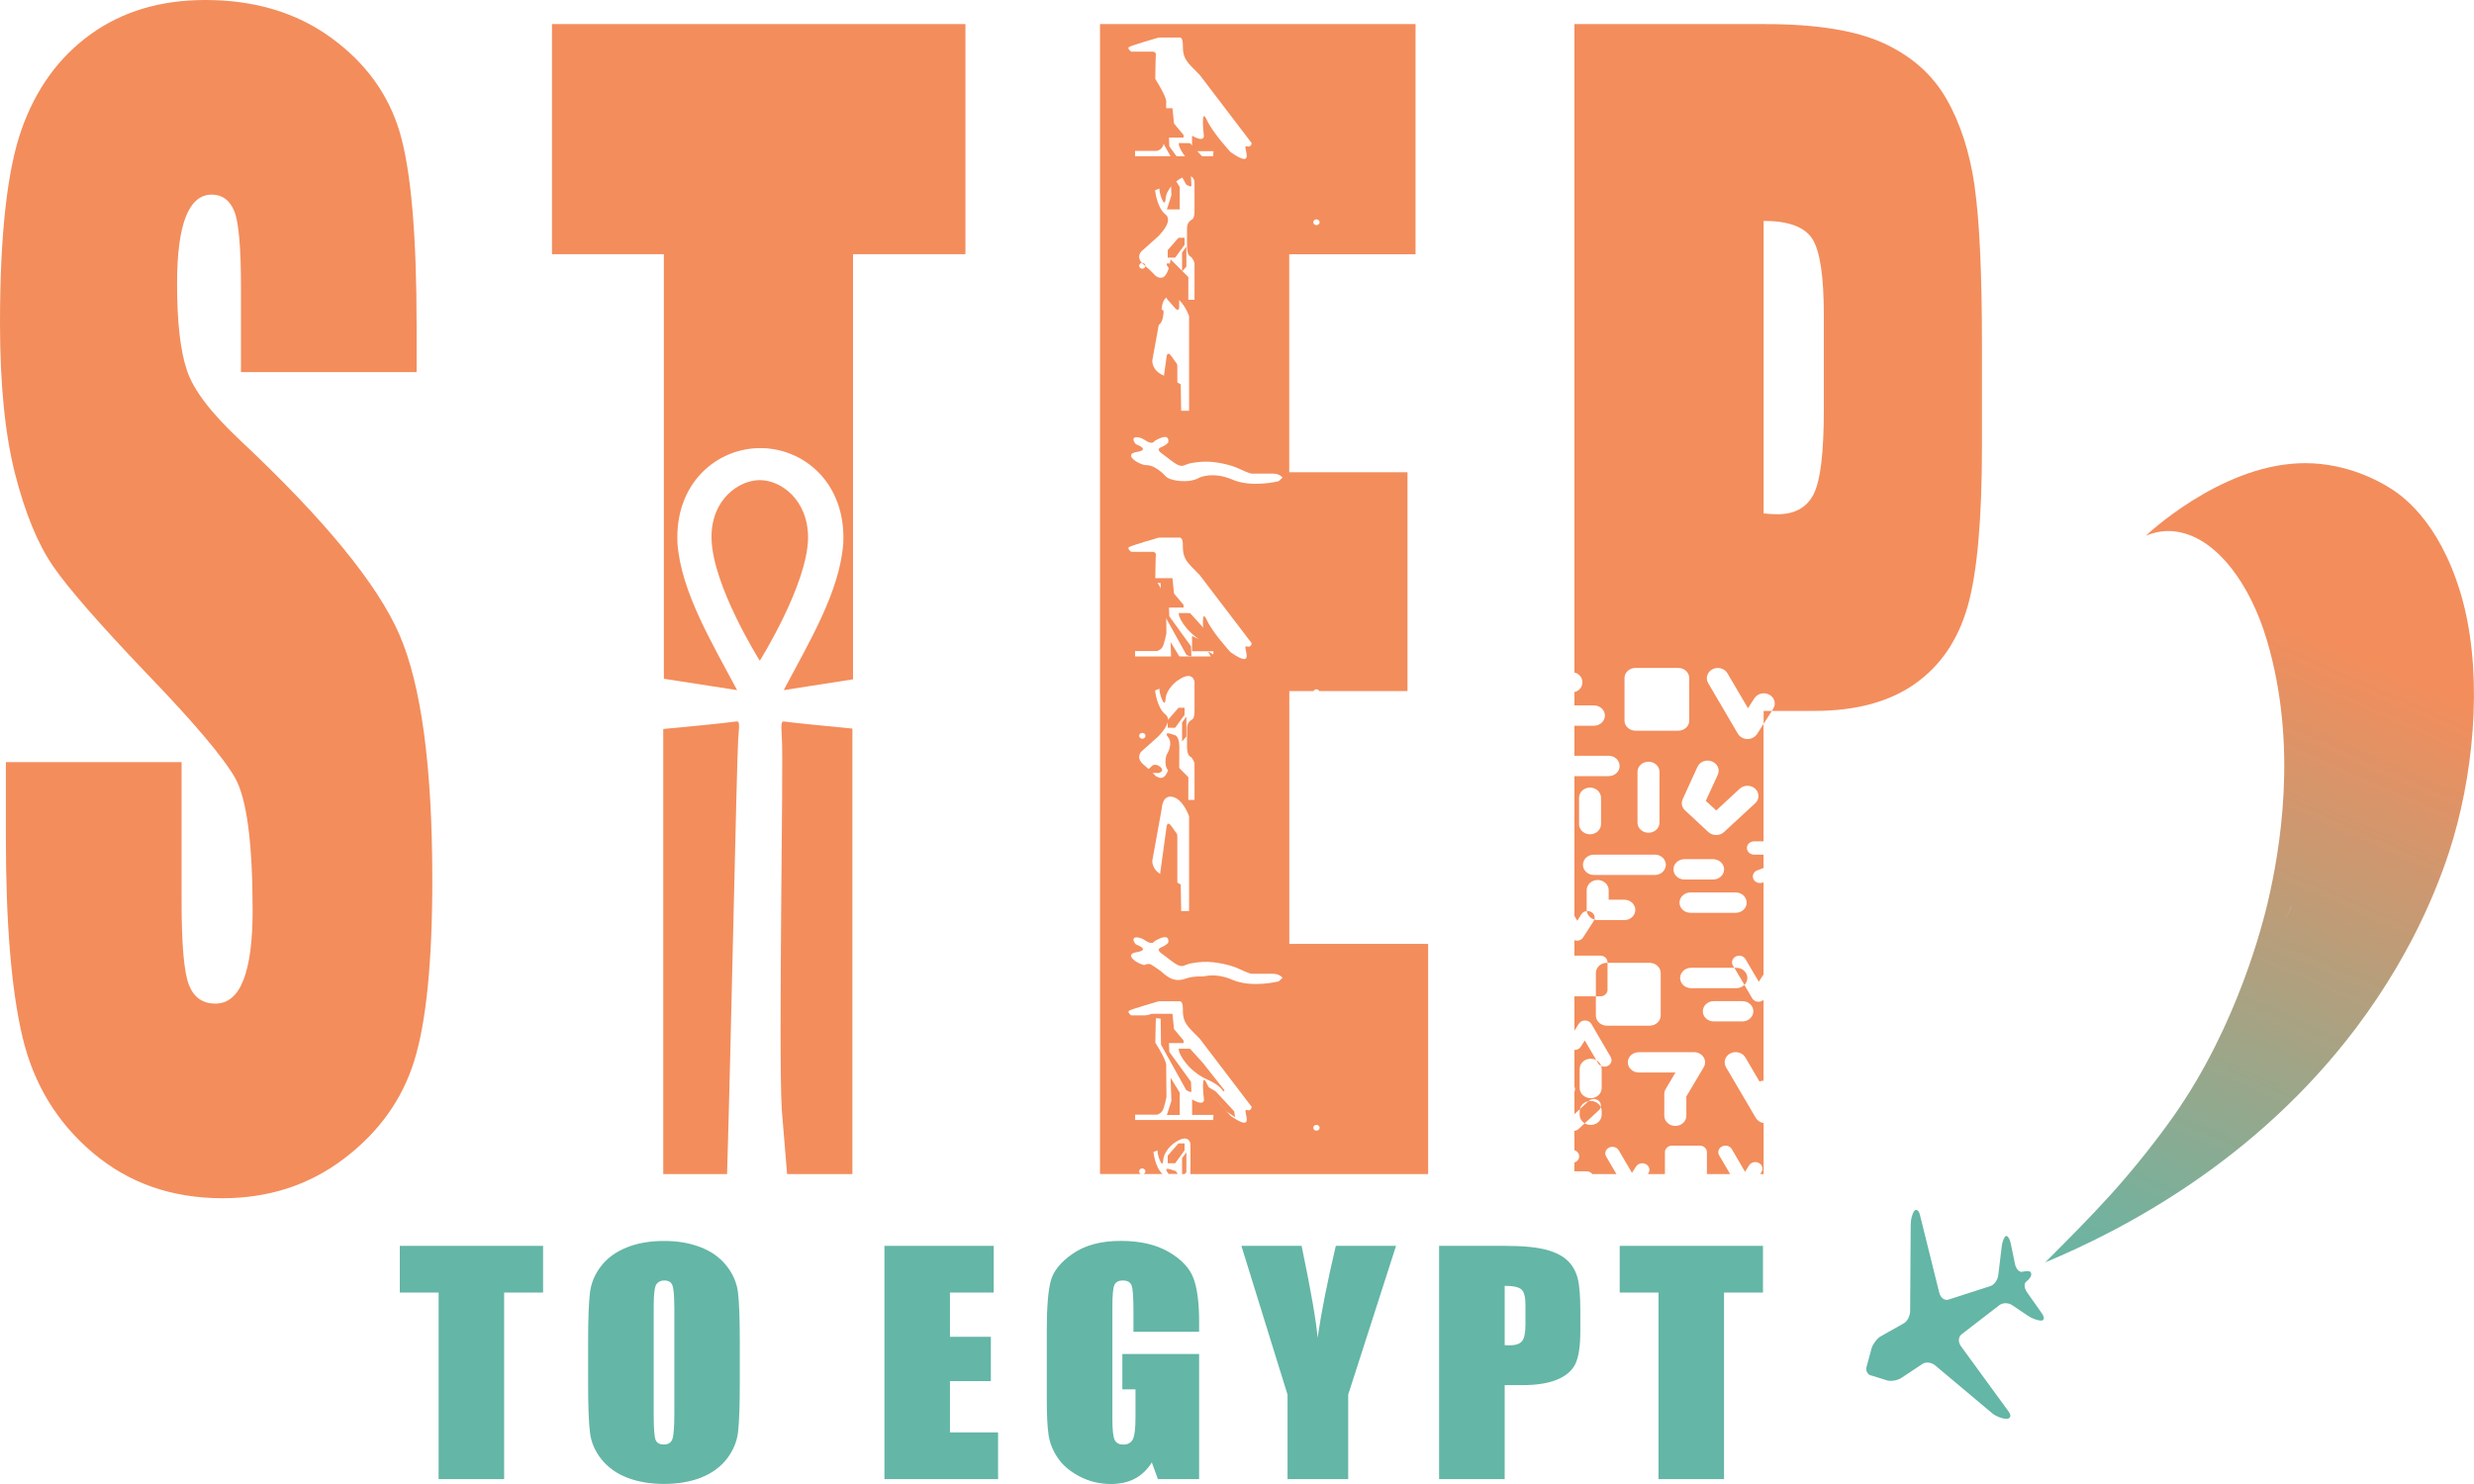
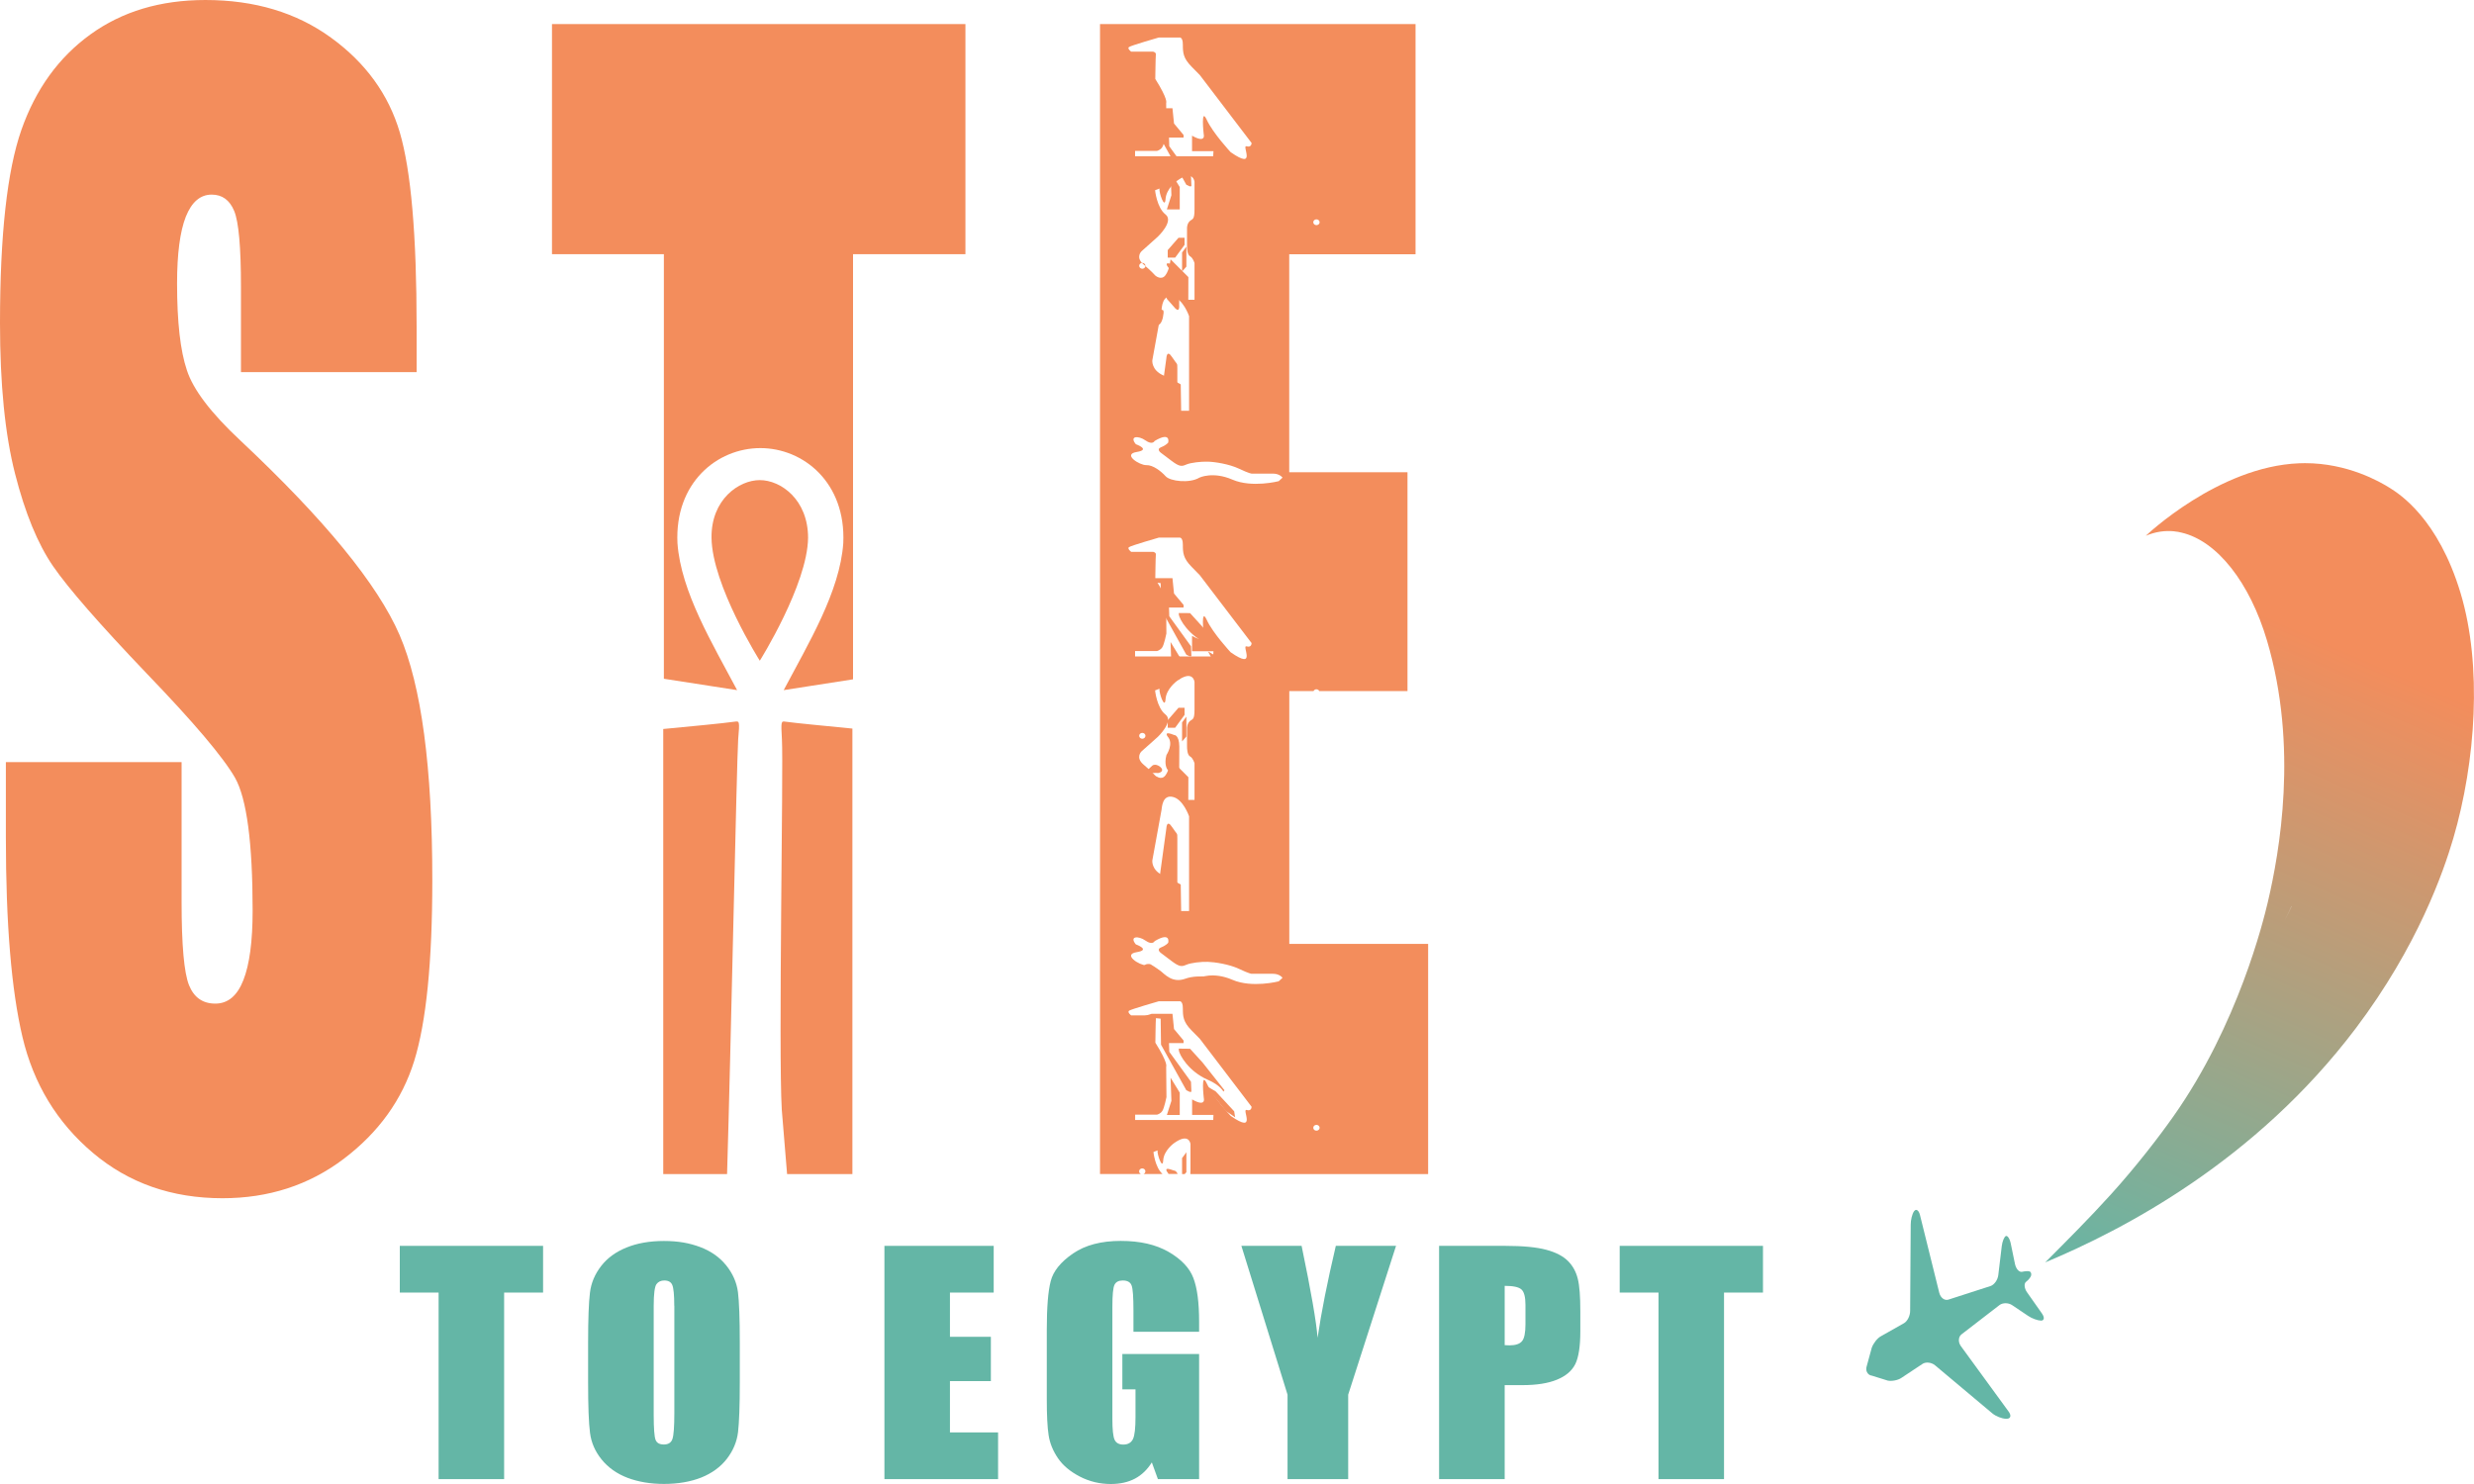
<svg xmlns="http://www.w3.org/2000/svg" width="35" height="21" viewBox="0 0 35 21" fill="none">
  <path d="M5.894 5.266H3.409V4.06C3.409 3.497 3.377 3.139 3.313 2.985C3.249 2.831 3.144 2.754 2.995 2.754C2.834 2.754 2.712 2.858 2.629 3.066C2.547 3.274 2.505 3.589 2.505 4.012C2.505 4.555 2.551 4.964 2.644 5.239C2.733 5.514 2.985 5.845 3.401 6.234C4.592 7.352 5.343 8.269 5.653 8.986C5.962 9.703 6.116 10.859 6.116 12.453C6.116 13.612 6.03 14.467 5.859 15.016C5.687 15.566 5.355 16.026 4.864 16.398C4.372 16.771 3.8 16.956 3.147 16.956C2.431 16.956 1.82 16.742 1.313 16.313C0.806 15.884 0.475 15.338 0.318 14.675C0.161 14.011 0.083 13.07 0.083 11.851V10.785H2.569V12.765C2.569 13.375 2.604 13.766 2.674 13.941C2.744 14.115 2.868 14.202 3.046 14.202C3.224 14.202 3.356 14.092 3.443 13.87C3.53 13.649 3.574 13.321 3.574 12.886C3.574 11.928 3.491 11.301 3.325 11.006C3.156 10.712 2.738 10.219 2.073 9.528C1.408 8.832 0.967 8.326 0.75 8.011C0.534 7.696 0.355 7.261 0.213 6.704C0.071 6.148 0 5.438 0 4.574C0 3.327 0.101 2.416 0.302 1.84C0.504 1.264 0.829 0.813 1.278 0.488C1.728 0.162 2.27 7.05719e-05 2.906 7.05719e-05C3.602 7.05719e-05 4.194 0.178 4.683 0.533C5.172 0.888 5.497 1.335 5.656 1.874C5.815 2.414 5.894 3.33 5.894 4.623V5.266Z" fill="#F38D5C" />
-   <path d="M24.95 10.06V10.243L25.067 10.06H24.95ZM22.732 13.625C22.646 13.625 22.577 13.69 22.577 13.769V14.099H22.641C22.697 14.099 22.742 14.058 22.742 14.006V13.625H22.732ZM22.614 15.622C22.585 15.595 22.545 15.579 22.504 15.579C22.493 15.579 22.483 15.58 22.472 15.583H22.471L22.351 15.694C22.349 15.704 22.348 15.714 22.348 15.724V15.775C22.348 15.825 22.376 15.871 22.419 15.896L22.619 15.711C22.633 15.698 22.642 15.682 22.646 15.665C22.639 15.649 22.628 15.635 22.614 15.622ZM22.584 15.003L22.608 15.044C22.618 15.062 22.633 15.076 22.651 15.084C22.642 15.049 22.616 15.021 22.584 15.003ZM22.51 12.905C22.491 12.894 22.469 12.89 22.449 12.893C22.456 12.949 22.498 12.996 22.555 13.012C22.569 12.972 22.551 12.927 22.51 12.905ZM24.565 13.695H24.536L24.679 13.937C24.704 13.912 24.72 13.877 24.72 13.84C24.72 13.76 24.65 13.695 24.565 13.695ZM25.802 5.799C25.802 6.402 25.755 6.799 25.659 6.99C25.564 7.181 25.393 7.277 25.147 7.277C25.092 7.277 25.026 7.273 24.95 7.266V3.126C25.298 3.126 25.527 3.209 25.637 3.377C25.747 3.544 25.802 3.906 25.802 4.462V5.799ZM24.219 10.775C24.298 10.806 24.335 10.889 24.302 10.963L24.132 11.333L24.28 11.469L24.614 11.159C24.675 11.106 24.772 11.106 24.832 11.162C24.892 11.217 24.892 11.307 24.834 11.364L24.389 11.775C24.36 11.802 24.321 11.816 24.28 11.816C24.238 11.816 24.198 11.802 24.169 11.775L23.838 11.467C23.808 11.44 23.792 11.403 23.792 11.366C23.792 11.347 23.797 11.328 23.805 11.31L24.015 10.85C24.049 10.777 24.14 10.743 24.219 10.775ZM24.554 12.917H23.915C23.83 12.917 23.76 12.853 23.76 12.773C23.76 12.694 23.83 12.629 23.915 12.629H24.554C24.641 12.629 24.71 12.693 24.71 12.773C24.71 12.854 24.641 12.917 24.554 12.917ZM23.966 14.889C24.021 14.889 24.072 14.916 24.1 14.959C24.128 15.003 24.129 15.057 24.103 15.102L23.857 15.516V15.788C23.857 15.826 23.841 15.863 23.813 15.89C23.783 15.918 23.743 15.933 23.701 15.933C23.659 15.933 23.62 15.918 23.591 15.89C23.561 15.863 23.545 15.826 23.545 15.788V15.48C23.545 15.455 23.552 15.431 23.565 15.41L23.703 15.177H23.184C23.098 15.177 23.029 15.112 23.029 15.033C23.029 14.961 23.086 14.901 23.16 14.892C23.168 14.89 23.176 14.889 23.184 14.889H23.966ZM24.245 14.167H24.649C24.735 14.167 24.805 14.231 24.805 14.31C24.805 14.39 24.735 14.454 24.649 14.454H24.245C24.159 14.454 24.09 14.39 24.09 14.31C24.09 14.231 24.159 14.167 24.245 14.167ZM23.41 12.382H22.55C22.464 12.382 22.394 12.317 22.394 12.238C22.394 12.2 22.411 12.162 22.44 12.136C22.469 12.109 22.509 12.094 22.55 12.094H23.41C23.41 12.094 23.419 12.094 23.423 12.094C23.46 12.097 23.494 12.111 23.521 12.136C23.54 12.153 23.554 12.175 23.56 12.199C23.565 12.211 23.567 12.224 23.567 12.238C23.567 12.276 23.549 12.312 23.521 12.34C23.491 12.367 23.451 12.382 23.41 12.382ZM22.339 11.661V11.29C22.339 11.21 22.408 11.145 22.494 11.145C22.58 11.145 22.65 11.21 22.65 11.29V11.661C22.65 11.741 22.581 11.806 22.494 11.806C22.407 11.806 22.339 11.741 22.339 11.661ZM23.322 11.784C23.235 11.784 23.166 11.72 23.166 11.641V10.922C23.166 10.843 23.235 10.779 23.322 10.779C23.408 10.779 23.477 10.843 23.477 10.922V11.641C23.477 11.72 23.407 11.784 23.322 11.784ZM23.83 12.158H24.235C24.321 12.158 24.391 12.223 24.391 12.302C24.391 12.382 24.321 12.446 24.235 12.446H23.83C23.744 12.446 23.675 12.382 23.675 12.302C23.675 12.223 23.744 12.158 23.83 12.158ZM22.982 9.596C22.982 9.516 23.051 9.452 23.137 9.452H23.743C23.829 9.452 23.898 9.516 23.898 9.596V10.196C23.898 10.235 23.883 10.271 23.853 10.298C23.824 10.325 23.785 10.34 23.743 10.34H23.137C23.051 10.34 22.982 10.275 22.982 10.196V9.596ZM27.936 2.638C27.866 2.152 27.732 1.739 27.535 1.397C27.338 1.055 27.043 0.794 26.651 0.613C26.259 0.432 25.699 0.341 24.97 0.341H22.273V9.517C22.299 9.523 22.323 9.535 22.342 9.553C22.371 9.58 22.387 9.617 22.387 9.655C22.387 9.693 22.371 9.73 22.342 9.758C22.323 9.775 22.299 9.788 22.273 9.793V9.982H22.55C22.635 9.983 22.705 10.047 22.705 10.126C22.705 10.205 22.635 10.269 22.55 10.27H22.273V10.695H22.759C22.845 10.695 22.913 10.76 22.913 10.84C22.913 10.919 22.845 10.982 22.759 10.983H22.273V12.96L22.314 13.029L22.372 12.938C22.389 12.911 22.417 12.895 22.449 12.893C22.447 12.888 22.447 12.882 22.447 12.876V12.596C22.447 12.518 22.516 12.453 22.602 12.453C22.688 12.453 22.758 12.517 22.758 12.596V12.732H22.98C23.066 12.732 23.135 12.797 23.135 12.876C23.135 12.956 23.066 13.02 22.98 13.02H22.602C22.585 13.02 22.571 13.017 22.555 13.012C22.554 13.02 22.55 13.026 22.546 13.033L22.397 13.265C22.379 13.294 22.345 13.312 22.31 13.312H22.308C22.296 13.312 22.285 13.308 22.273 13.304V13.523H22.641C22.668 13.523 22.693 13.533 22.713 13.551C22.731 13.569 22.742 13.592 22.742 13.617V13.625H23.338C23.38 13.625 23.419 13.641 23.449 13.668C23.478 13.695 23.494 13.731 23.494 13.769V14.37C23.494 14.449 23.424 14.514 23.338 14.514H22.732C22.646 14.514 22.577 14.449 22.577 14.37V14.099H22.273V14.585L22.337 14.486C22.355 14.457 22.389 14.439 22.426 14.441C22.462 14.441 22.495 14.459 22.513 14.489L22.785 14.955C22.794 14.97 22.798 14.986 22.798 15.002C22.798 15.01 22.798 15.019 22.795 15.027C22.787 15.051 22.77 15.071 22.746 15.083C22.721 15.095 22.694 15.098 22.668 15.09C22.662 15.089 22.656 15.086 22.651 15.084C22.656 15.097 22.659 15.111 22.659 15.126V15.396C22.659 15.476 22.59 15.54 22.504 15.54C22.418 15.54 22.348 15.476 22.348 15.396V15.126C22.348 15.046 22.417 14.982 22.504 14.982C22.533 14.982 22.561 14.989 22.584 15.003L22.42 14.723L22.362 14.815C22.343 14.844 22.308 14.859 22.273 14.858V15.377C22.284 15.4 22.286 15.426 22.273 15.45V15.766L22.351 15.695C22.364 15.639 22.411 15.594 22.471 15.583H22.472L22.476 15.579C22.496 15.561 22.521 15.551 22.547 15.551C22.572 15.551 22.599 15.561 22.619 15.579C22.644 15.602 22.653 15.635 22.646 15.665C22.655 15.684 22.659 15.704 22.659 15.724V15.775C22.659 15.854 22.59 15.919 22.504 15.919C22.472 15.919 22.444 15.911 22.419 15.896L22.33 15.978C22.316 15.992 22.295 16 22.273 16.002V16.276C22.313 16.289 22.341 16.323 22.341 16.363C22.341 16.403 22.313 16.438 22.273 16.451V16.575H22.448C22.48 16.575 22.508 16.591 22.527 16.614H22.868L22.723 16.366C22.696 16.321 22.714 16.264 22.763 16.24C22.812 16.215 22.874 16.232 22.9 16.277L23.088 16.597L23.146 16.506C23.175 16.463 23.237 16.448 23.285 16.474C23.317 16.491 23.335 16.522 23.335 16.554C23.335 16.571 23.33 16.587 23.32 16.602L23.313 16.614H23.554V16.305C23.554 16.253 23.599 16.212 23.655 16.212H24.047C24.104 16.212 24.148 16.253 24.148 16.305V16.614H24.477L24.322 16.35C24.308 16.328 24.306 16.302 24.313 16.279C24.321 16.254 24.338 16.234 24.362 16.223C24.386 16.211 24.414 16.208 24.439 16.215C24.466 16.223 24.487 16.239 24.5 16.261L24.687 16.582L24.745 16.49C24.774 16.446 24.836 16.431 24.884 16.458C24.916 16.475 24.934 16.506 24.934 16.538C24.934 16.554 24.929 16.572 24.919 16.586L24.902 16.614H24.95V15.893C24.904 15.885 24.863 15.858 24.84 15.82L24.418 15.102C24.377 15.031 24.405 14.944 24.48 14.906C24.557 14.868 24.651 14.894 24.692 14.964L24.892 15.305C24.905 15.298 24.922 15.294 24.939 15.294H24.949V14.148C24.931 14.166 24.905 14.176 24.878 14.176H24.876C24.84 14.176 24.807 14.157 24.789 14.128L24.678 13.937C24.649 13.966 24.609 13.984 24.564 13.984H23.924C23.839 13.984 23.769 13.919 23.769 13.84C23.769 13.76 23.839 13.695 23.924 13.695H24.535L24.515 13.662C24.489 13.617 24.508 13.56 24.557 13.535C24.606 13.511 24.667 13.527 24.693 13.572L24.882 13.893L24.94 13.802C24.942 13.798 24.947 13.796 24.949 13.793V12.484L24.936 12.489C24.884 12.508 24.826 12.485 24.805 12.438C24.784 12.389 24.809 12.335 24.861 12.316L24.949 12.283V12.094H24.815C24.789 12.094 24.763 12.084 24.743 12.066C24.724 12.048 24.714 12.025 24.714 11.999C24.714 11.974 24.724 11.951 24.743 11.933C24.763 11.916 24.789 11.906 24.815 11.906H24.949V10.243L24.857 10.388C24.828 10.431 24.778 10.458 24.722 10.458H24.72C24.664 10.457 24.613 10.428 24.586 10.383L24.165 9.665C24.125 9.595 24.153 9.508 24.228 9.47C24.303 9.432 24.397 9.458 24.438 9.527L24.729 10.022L24.819 9.882C24.863 9.814 24.957 9.79 25.032 9.831C25.105 9.871 25.13 9.96 25.086 10.029L25.066 10.06H25.668C26.253 10.06 26.727 9.933 27.089 9.678C27.451 9.424 27.7 9.058 27.836 8.583C27.972 8.107 28.039 7.35 28.039 6.312V4.894C28.039 3.876 28.005 3.124 27.935 2.638H27.936Z" fill="#F38D5C" />
  <path d="M7.809 0.341V3.597H9.392V9.605C9.798 9.668 10.335 9.751 10.428 9.766C10.082 9.112 9.633 8.376 9.584 7.685C9.544 6.83 10.146 6.341 10.757 6.341C11.368 6.341 11.969 6.831 11.93 7.685C11.882 8.376 11.432 9.112 11.087 9.766C11.174 9.751 11.671 9.676 12.068 9.613V3.597H13.658V0.341H7.809Z" fill="#F38D5C" />
  <path d="M11.432 7.611C11.432 7.069 11.046 6.794 10.749 6.794C10.452 6.794 10.059 7.069 10.066 7.611C10.074 8.281 10.749 9.35 10.749 9.35C10.749 9.35 11.424 8.273 11.432 7.611Z" fill="#F38D5C" />
  <path d="M10.443 10.464C10.467 10.197 10.459 10.204 10.395 10.212C10.229 10.236 9.758 10.28 9.383 10.316V16.614H10.286C10.34 14.833 10.422 10.784 10.443 10.465V10.464Z" fill="#F38D5C" />
  <path d="M11.11 10.212C11.054 10.205 11.046 10.197 11.062 10.464C11.085 10.836 11.011 14.865 11.06 15.704C11.06 15.724 11.101 16.178 11.135 16.614H12.059V10.31C11.695 10.274 11.268 10.234 11.109 10.212H11.11Z" fill="#F38D5C" />
  <path d="M16.784 3.491L16.723 3.573V3.842L16.784 3.773V3.491Z" fill="#F38D5C" />
  <path d="M17.09 9.218L17.129 9.292L17.342 9.558L17.474 9.648L17.46 9.563L17.199 9.282L17.09 9.218Z" fill="#F38D5C" />
  <path d="M16.501 5.067C16.501 5.067 16.427 5.608 16.413 5.708C16.399 5.808 16.446 5.823 16.446 5.823L16.656 5.926V5.215C16.656 5.125 16.656 5.169 16.582 5.054C16.507 4.938 16.501 5.066 16.501 5.066V5.067Z" fill="#F38D5C" />
  <path d="M16.572 9.414L16.508 9.614L16.69 9.613V9.298L16.56 9.085L16.572 9.414Z" fill="#F38D5C" />
  <path d="M16.394 11.008C16.372 10.988 16.335 11.008 16.335 11.008L16.239 11.07C16.194 11.114 16.239 11.152 16.239 11.152L16.341 11.252C16.352 11.264 16.391 11.261 16.416 11.229C16.452 11.183 16.456 11.115 16.456 11.115C16.456 11.115 16.469 11.064 16.456 11.043C16.456 11.043 16.416 11.029 16.393 11.008L16.394 11.008Z" fill="#F38D5C" />
  <path d="M16.293 10.939C16.329 10.936 16.387 10.939 16.387 10.939C16.387 10.939 16.451 10.928 16.44 10.887C16.428 10.847 16.344 10.797 16.3 10.836C16.256 10.874 16.16 10.969 16.16 10.969C16.113 11.122 16.224 11.018 16.224 11.018C16.224 11.018 16.258 10.941 16.293 10.939Z" fill="#F38D5C" />
  <path d="M16.42 8.252L16.425 8.619L16.783 9.264L16.83 9.288L16.855 9.286L16.849 9.145L16.542 8.721L16.538 8.597H16.744V8.56L16.609 8.399L16.587 8.182H16.293L16.148 8.228L16.364 8.245L16.42 8.252Z" fill="#F38D5C" />
  <path d="M16.677 8.693C16.682 8.763 16.821 8.998 17.085 9.113C17.268 9.193 17.308 9.282 17.308 9.282L17.323 9.263L17.014 8.872L16.836 8.676L16.676 8.675L16.677 8.694V8.693Z" fill="#F38D5C" />
  <path d="M16.758 10.116V10.016H16.672L16.52 10.191V10.298H16.625L16.758 10.116Z" fill="#F38D5C" />
  <path d="M16.42 1.601L16.425 1.969L16.783 2.614L16.83 2.637L16.855 2.635L16.849 2.494L16.542 2.07L16.538 1.947H16.744V1.91L16.609 1.748L16.587 1.532H16.293L16.148 1.577L16.364 1.595L16.42 1.601Z" fill="#F38D5C" />
  <path d="M17.09 2.566L17.129 2.64L17.342 2.906L17.474 2.996L17.46 2.911L17.199 2.63L17.09 2.566Z" fill="#F38D5C" />
-   <path d="M16.677 2.043C16.682 2.113 16.821 2.348 17.085 2.463C17.268 2.542 17.308 2.632 17.308 2.632L17.323 2.613L17.014 2.221L16.836 2.026L16.676 2.024L16.677 2.044V2.043Z" fill="#F38D5C" />
  <path d="M16.572 2.763L16.508 2.963L16.69 2.963V2.647L16.56 2.435L16.572 2.763Z" fill="#F38D5C" />
  <path d="M16.758 3.465V3.365H16.672L16.52 3.539V3.646H16.625L16.758 3.465Z" fill="#F38D5C" />
  <path d="M16.394 4.357C16.372 4.336 16.335 4.357 16.335 4.357L16.239 4.418C16.194 4.462 16.239 4.5 16.239 4.5L16.341 4.6C16.352 4.612 16.391 4.609 16.416 4.577C16.452 4.531 16.456 4.463 16.456 4.463C16.456 4.463 16.469 4.412 16.456 4.391C16.456 4.391 16.416 4.377 16.393 4.356L16.394 4.357Z" fill="#F38D5C" />
  <path d="M16.293 4.288C16.329 4.285 16.387 4.288 16.387 4.288C16.387 4.288 16.451 4.277 16.44 4.237C16.428 4.196 16.344 4.147 16.3 4.186C16.256 4.224 16.16 4.319 16.16 4.319C16.113 4.471 16.224 4.367 16.224 4.367C16.224 4.367 16.258 4.29 16.293 4.288Z" fill="#F38D5C" />
  <path d="M16.614 3.751C16.614 3.751 16.605 3.748 16.564 3.734C16.466 3.703 16.519 3.772 16.519 3.772C16.61 3.873 16.502 4.033 16.502 4.033C16.466 4.166 16.512 4.234 16.512 4.234L16.629 4.366C16.691 4.426 16.682 4.323 16.682 4.323L16.684 3.913C16.682 3.749 16.613 3.75 16.613 3.75L16.614 3.751Z" fill="#F38D5C" />
  <path d="M16.501 11.718C16.501 11.718 16.427 12.259 16.413 12.359C16.399 12.458 16.446 12.474 16.446 12.474L16.656 12.577V11.866C16.656 11.775 16.656 11.819 16.582 11.704C16.507 11.589 16.501 11.717 16.501 11.717V11.718Z" fill="#F38D5C" />
  <path d="M17.199 15.445L17.09 15.381L17.129 15.456L17.342 15.721L17.474 15.811L17.46 15.726L17.199 15.445Z" fill="#F38D5C" />
  <path d="M17.308 15.447L17.323 15.428L17.014 15.037L16.836 14.841L16.676 14.839L16.677 14.859C16.682 14.929 16.821 15.164 17.085 15.279C17.268 15.358 17.308 15.448 17.308 15.448V15.447Z" fill="#F38D5C" />
  <path d="M16.542 14.884L16.538 14.761H16.744V14.724L16.609 14.562L16.587 14.346H16.293L16.148 14.391L16.364 14.409L16.42 14.415L16.425 14.783L16.783 15.428L16.83 15.451L16.855 15.45L16.849 15.308L16.542 14.884Z" fill="#F38D5C" />
-   <path d="M16.52 16.354V16.461H16.625L16.758 16.279V16.18H16.672L16.52 16.354Z" fill="#F38D5C" />
  <path d="M16.723 16.614H16.761L16.784 16.587V16.306L16.723 16.388V16.614Z" fill="#F38D5C" />
  <path d="M16.771 13.849C16.582 13.918 16.479 13.784 16.407 13.732C16.335 13.68 16.326 13.676 16.283 13.649C16.255 13.632 16.211 13.647 16.211 13.647C16.211 13.647 16.101 13.71 16.192 13.698C16.284 13.685 16.399 13.812 16.493 13.879C16.587 13.945 16.732 13.949 16.86 13.889C16.971 13.837 17.235 13.871 17.235 13.871L17.415 13.92C17.415 13.92 17.329 13.885 17.307 13.862C17.285 13.84 16.959 13.78 16.771 13.849Z" fill="#F38D5C" />
  <path d="M16.614 10.402C16.614 10.402 16.605 10.398 16.564 10.384C16.466 10.354 16.519 10.423 16.519 10.423C16.61 10.524 16.502 10.684 16.502 10.684C16.466 10.817 16.512 10.884 16.512 10.884L16.629 11.016C16.691 11.076 16.682 10.974 16.682 10.974L16.684 10.564C16.682 10.4 16.613 10.401 16.613 10.401L16.614 10.402Z" fill="#F38D5C" />
  <path d="M16.771 7.199C16.582 7.268 16.479 7.134 16.407 7.082C16.335 7.03 16.326 7.026 16.283 6.999C16.255 6.982 16.211 6.997 16.211 6.997C16.211 6.997 16.101 7.06 16.192 7.048C16.284 7.035 16.399 7.162 16.493 7.228C16.587 7.295 16.732 7.299 16.86 7.239C16.971 7.187 17.235 7.221 17.235 7.221L17.415 7.27C17.415 7.27 17.329 7.235 17.307 7.212C17.285 7.19 16.959 7.13 16.771 7.199Z" fill="#F38D5C" />
  <path d="M16.61 16.565C16.61 16.565 16.6 16.562 16.559 16.548C16.462 16.517 16.514 16.586 16.514 16.586C16.521 16.594 16.526 16.603 16.531 16.612H16.66C16.64 16.564 16.61 16.564 16.61 16.564V16.565Z" fill="#F38D5C" />
  <path d="M18.624 16C18.599 16 18.579 15.982 18.579 15.959C18.579 15.936 18.599 15.918 18.624 15.918C18.648 15.918 18.669 15.936 18.669 15.959C18.669 15.982 18.648 16 18.624 16ZM18.09 6.809C18.09 6.809 17.712 6.907 17.435 6.787C17.158 6.667 16.968 6.759 16.968 6.759C16.83 6.843 16.556 6.811 16.491 6.74C16.426 6.668 16.311 6.578 16.216 6.582C16.122 6.584 15.875 6.429 16.081 6.396C16.287 6.363 16.069 6.286 16.069 6.286C15.972 6.169 16.104 6.161 16.205 6.232C16.305 6.303 16.335 6.24 16.335 6.24C16.568 6.101 16.527 6.262 16.527 6.262C16.527 6.262 16.503 6.298 16.427 6.328C16.35 6.358 16.427 6.41 16.427 6.41C16.427 6.41 16.453 6.429 16.571 6.519C16.69 6.609 16.719 6.601 16.784 6.573C16.848 6.546 16.993 6.53 17.088 6.533C17.182 6.535 17.386 6.565 17.53 6.633C17.675 6.702 17.707 6.702 17.707 6.702H18.008C18.105 6.702 18.144 6.759 18.144 6.759L18.09 6.809H18.09ZM18.09 13.887C18.09 13.887 17.712 13.985 17.435 13.865C17.158 13.745 16.968 13.837 16.968 13.837C16.83 13.922 16.556 13.889 16.491 13.818C16.426 13.746 16.311 13.656 16.216 13.66C16.122 13.662 15.875 13.507 16.081 13.474C16.287 13.441 16.069 13.364 16.069 13.364C15.972 13.247 16.104 13.239 16.205 13.31C16.305 13.381 16.335 13.318 16.335 13.318C16.568 13.179 16.527 13.34 16.527 13.34C16.527 13.34 16.503 13.376 16.427 13.406C16.35 13.436 16.427 13.488 16.427 13.488C16.427 13.488 16.453 13.507 16.571 13.597C16.69 13.687 16.719 13.679 16.784 13.652C16.848 13.624 16.993 13.608 17.088 13.611C17.182 13.614 17.386 13.643 17.53 13.711C17.675 13.78 17.707 13.78 17.707 13.78H18.008C18.105 13.78 18.144 13.837 18.144 13.837L18.09 13.887H18.09ZM17.636 15.707C17.561 15.686 17.792 16.057 17.411 15.791C17.411 15.791 17.16 15.522 17.073 15.333C16.986 15.144 17.03 15.537 17.03 15.537C17.03 15.537 17.069 15.674 16.865 15.558V15.777H17.167L17.164 15.849H16.059V15.773H16.369C16.369 15.773 16.416 15.763 16.443 15.722C16.471 15.682 16.502 15.526 16.502 15.526L16.498 15.093C16.498 15.093 16.53 15.049 16.345 14.755C16.345 14.755 16.349 14.441 16.353 14.409C16.357 14.377 16.314 14.369 16.314 14.369H16.003C16.003 14.369 15.945 14.326 15.972 14.303C15.999 14.282 16.393 14.169 16.393 14.169H16.684C16.684 14.169 16.734 14.154 16.734 14.269C16.734 14.383 16.738 14.46 16.856 14.58L16.974 14.7L17.706 15.661C17.706 15.661 17.709 15.73 17.635 15.707H17.636ZM16.116 10.412C16.116 10.389 16.136 10.371 16.16 10.371C16.185 10.371 16.205 10.389 16.205 10.412C16.205 10.435 16.185 10.454 16.16 10.454C16.136 10.454 16.116 10.435 16.116 10.412ZM16.822 11.548V12.892H16.71L16.704 12.517C16.704 12.517 16.578 12.443 16.456 12.389C16.287 12.315 16.302 12.177 16.302 12.177C16.302 12.177 16.426 11.495 16.432 11.462C16.438 11.428 16.443 11.243 16.591 11.277C16.739 11.309 16.821 11.549 16.821 11.549L16.822 11.548ZM16.837 10.705C16.878 10.727 16.899 10.801 16.899 10.801V11.319H16.811L16.812 10.998L16.56 10.746C16.56 10.746 16.549 10.888 16.489 10.97C16.43 11.052 16.344 10.976 16.344 10.976C16.344 10.976 16.294 10.918 16.176 10.818C16.058 10.716 16.15 10.632 16.15 10.632L16.379 10.428C16.379 10.428 16.613 10.207 16.488 10.111C16.365 10.015 16.341 9.77 16.341 9.77L16.403 9.746C16.394 9.803 16.479 10.046 16.489 9.895C16.498 9.746 16.651 9.636 16.651 9.636C16.881 9.47 16.899 9.65 16.899 9.65V10.04C16.899 10.195 16.869 10.171 16.832 10.206C16.793 10.242 16.793 10.302 16.793 10.302V10.558C16.793 10.599 16.796 10.684 16.838 10.706L16.837 10.705ZM15.972 7.743C15.999 7.721 16.393 7.608 16.393 7.608H16.684C16.684 7.608 16.734 7.594 16.734 7.708C16.734 7.822 16.738 7.899 16.856 8.019L16.974 8.14L17.706 9.1C17.706 9.1 17.709 9.169 17.635 9.147C17.56 9.125 17.791 9.496 17.41 9.23C17.41 9.23 17.159 8.961 17.072 8.772C16.985 8.583 17.029 8.976 17.029 8.976C17.029 8.976 17.068 9.114 16.864 8.998V9.216H17.167L17.163 9.289H16.058V9.213H16.368C16.368 9.213 16.415 9.202 16.442 9.162C16.47 9.121 16.501 8.965 16.501 8.965L16.498 8.532C16.498 8.532 16.529 8.488 16.344 8.194C16.344 8.194 16.348 7.881 16.352 7.848C16.356 7.816 16.313 7.809 16.313 7.809H16.003C16.003 7.809 15.944 7.765 15.971 7.743H15.972ZM16.116 3.761C16.116 3.739 16.136 3.72 16.16 3.72C16.185 3.72 16.205 3.739 16.205 3.761C16.205 3.784 16.185 3.803 16.16 3.803C16.136 3.803 16.116 3.784 16.116 3.761ZM16.822 4.47V5.813H16.71L16.704 5.439C16.704 5.439 16.578 5.365 16.456 5.311C16.287 5.237 16.302 5.099 16.302 5.099C16.302 5.099 16.426 4.417 16.432 4.384C16.438 4.35 16.443 4.165 16.591 4.199C16.739 4.231 16.821 4.471 16.821 4.471L16.822 4.47ZM16.837 3.628C16.878 3.649 16.899 3.723 16.899 3.723V4.242H16.811L16.812 3.921L16.56 3.669C16.56 3.669 16.549 3.811 16.489 3.893C16.43 3.975 16.344 3.899 16.344 3.899C16.344 3.899 16.294 3.841 16.176 3.74C16.058 3.639 16.15 3.555 16.15 3.555L16.379 3.35C16.379 3.35 16.613 3.13 16.488 3.034C16.365 2.938 16.341 2.692 16.341 2.692L16.403 2.668C16.394 2.726 16.479 2.968 16.489 2.818C16.498 2.668 16.651 2.559 16.651 2.559C16.881 2.392 16.899 2.572 16.899 2.572V2.962C16.899 3.118 16.869 3.094 16.832 3.129C16.793 3.164 16.793 3.224 16.793 3.224V3.481C16.793 3.521 16.796 3.606 16.838 3.628L16.837 3.628ZM15.972 0.666C15.999 0.644 16.393 0.531 16.393 0.531H16.684C16.684 0.531 16.734 0.516 16.734 0.631C16.734 0.745 16.738 0.822 16.856 0.942L16.974 1.062L17.706 2.023C17.706 2.023 17.709 2.091 17.635 2.07C17.56 2.048 17.791 2.419 17.41 2.153C17.41 2.153 17.159 1.884 17.072 1.695C16.985 1.506 17.029 1.898 17.029 1.898C17.029 1.898 17.068 2.036 16.864 1.92V2.139H17.167L17.163 2.211H16.058V2.135H16.368C16.368 2.135 16.415 2.125 16.442 2.084C16.47 2.044 16.501 1.888 16.501 1.888L16.498 1.455C16.498 1.455 16.529 1.411 16.344 1.117C16.344 1.117 16.348 0.803 16.352 0.771C16.356 0.739 16.313 0.731 16.313 0.731H16.003C16.003 0.731 15.944 0.688 15.971 0.666H15.972ZM18.624 3.104C18.648 3.104 18.669 3.122 18.669 3.145C18.669 3.168 18.648 3.186 18.624 3.186C18.599 3.186 18.579 3.168 18.579 3.145C18.579 3.122 18.599 3.104 18.624 3.104ZM18.24 13.357V9.779H18.583C18.59 9.764 18.606 9.754 18.623 9.754C18.641 9.754 18.657 9.764 18.664 9.779H19.912V6.683H18.239V3.598H20.026V0.341H15.562V16.613H16.14C16.125 16.606 16.115 16.592 16.115 16.575C16.115 16.553 16.135 16.534 16.159 16.534C16.184 16.534 16.204 16.553 16.204 16.575C16.204 16.592 16.194 16.605 16.179 16.613H16.446C16.339 16.517 16.318 16.302 16.318 16.302L16.376 16.279C16.367 16.333 16.448 16.562 16.456 16.421C16.464 16.279 16.609 16.177 16.609 16.177C16.826 16.021 16.842 16.19 16.842 16.19V16.557C16.842 16.58 16.841 16.598 16.84 16.614H20.204V13.357H18.24Z" fill="#F38D5C" />
  <path d="M16.784 10.141L16.723 10.223V10.492L16.784 10.422V10.141Z" fill="#F38D5C" />
  <path d="M16.572 15.578L16.508 15.778L16.69 15.778V15.462L16.56 15.25L16.572 15.578Z" fill="#F38D5C" />
  <path d="M27.08 17.138C27.052 17.175 27.03 17.264 27.031 17.334L27.023 18.547C27.024 18.619 26.985 18.697 26.935 18.725L26.608 18.91C26.558 18.937 26.502 19.01 26.48 19.072L26.409 19.332C26.388 19.394 26.418 19.454 26.475 19.466L26.476 19.465L26.707 19.537C26.764 19.548 26.849 19.532 26.897 19.5L27.197 19.301C27.244 19.269 27.324 19.278 27.375 19.32L28.184 19.999C28.235 20.042 28.322 20.076 28.38 20.077H28.388C28.445 20.077 28.458 20.032 28.417 19.976L27.741 19.049C27.7 18.993 27.704 18.919 27.749 18.883L28.287 18.468C28.333 18.433 28.412 18.433 28.466 18.469L28.692 18.621C28.744 18.657 28.827 18.687 28.874 18.688C28.922 18.688 28.927 18.643 28.887 18.586L28.676 18.286C28.637 18.23 28.631 18.162 28.664 18.138C28.697 18.113 28.73 18.073 28.735 18.048C28.741 18.023 28.73 17.997 28.713 17.992C28.695 17.985 28.648 17.988 28.607 17.997C28.566 18.006 28.521 17.957 28.506 17.886L28.447 17.6C28.433 17.529 28.401 17.481 28.377 17.491C28.354 17.502 28.327 17.566 28.319 17.635L28.27 18.044C28.262 18.113 28.212 18.182 28.159 18.199L27.564 18.391C27.51 18.408 27.453 18.365 27.435 18.294L27.163 17.197C27.152 17.148 27.13 17.121 27.108 17.121C27.099 17.121 27.089 17.126 27.08 17.138Z" fill="url(#paint0_linear_1030_7544)" />
  <path d="M32.524 6.556C31.381 6.602 30.357 7.582 30.357 7.582C30.492 7.524 30.629 7.505 30.764 7.519V7.52C30.796 7.523 30.829 7.528 30.862 7.537C31.367 7.654 31.829 8.245 32.072 9.066C32.517 10.57 32.248 12.06 32.084 12.762C32.022 13.024 31.665 14.496 30.75 15.794C30.55 16.078 30.232 16.494 29.865 16.9C29.559 17.238 29.245 17.552 28.934 17.864C30.037 17.403 31.906 16.434 33.327 14.552C34.207 13.386 34.57 12.33 34.707 11.864C35.026 10.774 35.118 9.42 34.811 8.396C34.493 7.336 33.944 6.989 33.808 6.904C33.666 6.815 33.213 6.554 32.608 6.554C32.581 6.554 32.552 6.555 32.524 6.556ZM32.419 12.821C32.419 12.824 32.418 12.825 32.418 12.828C32.386 12.897 32.354 12.963 32.319 13.029C32.354 12.961 32.388 12.891 32.419 12.821Z" fill="url(#paint1_linear_1030_7544)" />
  <path d="M7.683 17.63V18.291H7.132V20.931H6.205V18.291H5.656V17.63H7.683Z" fill="#64B6A6" />
  <path d="M9.539 18.479C9.539 18.325 9.529 18.227 9.511 18.184C9.493 18.141 9.455 18.12 9.398 18.12C9.35 18.12 9.313 18.137 9.287 18.172C9.262 18.207 9.248 18.309 9.248 18.479V20.02C9.248 20.211 9.257 20.329 9.274 20.374C9.291 20.419 9.33 20.441 9.392 20.441C9.454 20.441 9.496 20.415 9.513 20.363C9.531 20.311 9.54 20.189 9.54 19.994V18.478L9.539 18.479ZM10.466 19.563C10.466 19.895 10.457 20.129 10.441 20.267C10.424 20.405 10.371 20.53 10.282 20.645C10.193 20.759 10.073 20.847 9.922 20.908C9.77 20.968 9.594 20.999 9.393 20.999C9.202 20.999 9.031 20.97 8.879 20.913C8.727 20.855 8.604 20.768 8.511 20.653C8.418 20.538 8.364 20.412 8.347 20.276C8.329 20.14 8.32 19.902 8.32 19.562V18.998C8.32 18.666 8.329 18.431 8.346 18.294C8.362 18.156 8.416 18.03 8.504 17.916C8.593 17.801 8.713 17.714 8.865 17.653C9.015 17.592 9.192 17.561 9.393 17.561C9.594 17.561 9.755 17.59 9.908 17.648C10.06 17.706 10.182 17.792 10.275 17.908C10.367 18.023 10.422 18.148 10.44 18.285C10.457 18.421 10.466 18.659 10.466 18.998V19.563Z" fill="#64B6A6" />
  <path d="M12.512 17.63H14.058V18.291H13.439V18.917H14.018V19.544H13.439V20.27H14.12V20.931H12.512V17.63Z" fill="#64B6A6" />
  <path d="M16.963 18.846H16.035V18.546C16.035 18.357 16.027 18.238 16.009 18.191C15.992 18.144 15.95 18.12 15.884 18.12C15.827 18.12 15.787 18.14 15.767 18.181C15.747 18.221 15.737 18.326 15.737 18.494V20.078C15.737 20.227 15.747 20.324 15.767 20.371C15.787 20.418 15.83 20.442 15.891 20.442C15.959 20.442 16.004 20.415 16.029 20.362C16.053 20.31 16.064 20.206 16.064 20.052V19.661H15.878V19.16H16.964V20.931H16.381L16.295 20.694C16.232 20.796 16.152 20.873 16.056 20.924C15.959 20.975 15.846 21 15.715 21C15.559 21 15.413 20.965 15.277 20.895C15.142 20.825 15.038 20.739 14.967 20.635C14.897 20.532 14.852 20.423 14.835 20.31C14.817 20.196 14.809 20.026 14.809 19.799V18.818C14.809 18.503 14.827 18.274 14.864 18.131C14.9 17.988 15.006 17.858 15.18 17.738C15.354 17.619 15.579 17.56 15.855 17.56C16.131 17.56 16.352 17.612 16.532 17.715C16.71 17.818 16.828 17.941 16.882 18.083C16.937 18.225 16.964 18.431 16.964 18.702V18.845L16.963 18.846Z" fill="#64B6A6" />
  <path d="M19.75 17.63L19.073 19.736V20.931H18.215V19.736L17.562 17.63H18.414C18.548 18.274 18.623 18.708 18.64 18.931C18.691 18.579 18.777 18.145 18.898 17.63H19.75Z" fill="#64B6A6" />
  <path d="M21.287 18.195V19.035C21.313 19.037 21.336 19.038 21.355 19.038C21.44 19.038 21.5 19.018 21.532 18.979C21.565 18.94 21.581 18.86 21.581 18.738V18.467C21.581 18.354 21.562 18.281 21.524 18.247C21.487 18.213 21.407 18.196 21.287 18.196V18.195ZM20.359 17.63H21.294C21.546 17.63 21.741 17.649 21.877 17.686C22.012 17.722 22.114 17.776 22.183 17.845C22.251 17.913 22.297 17.998 22.321 18.096C22.346 18.194 22.357 18.348 22.357 18.553V18.841C22.357 19.052 22.333 19.205 22.287 19.301C22.239 19.398 22.154 19.471 22.028 19.523C21.903 19.575 21.739 19.601 21.536 19.601H21.287V20.931H20.359V17.63Z" fill="#64B6A6" />
  <path d="M24.941 17.63V18.291H24.39V20.931H23.463V18.291H22.914V17.63H24.941Z" fill="#64B6A6" />
  <defs>
    <linearGradient id="paint0_linear_1030_7544" x1="28.205" y1="17.724" x2="32.166" y2="8.716" gradientUnits="userSpaceOnUse">
      <stop stop-color="#64B6A6" />
      <stop offset="1" stop-color="#F38D5C" />
    </linearGradient>
    <linearGradient id="paint1_linear_1030_7544" x1="28.433" y1="17.852" x2="32.393" y2="8.846" gradientUnits="userSpaceOnUse">
      <stop stop-color="#64B6A6" />
      <stop offset="1" stop-color="#F38D5C" />
    </linearGradient>
  </defs>
</svg>